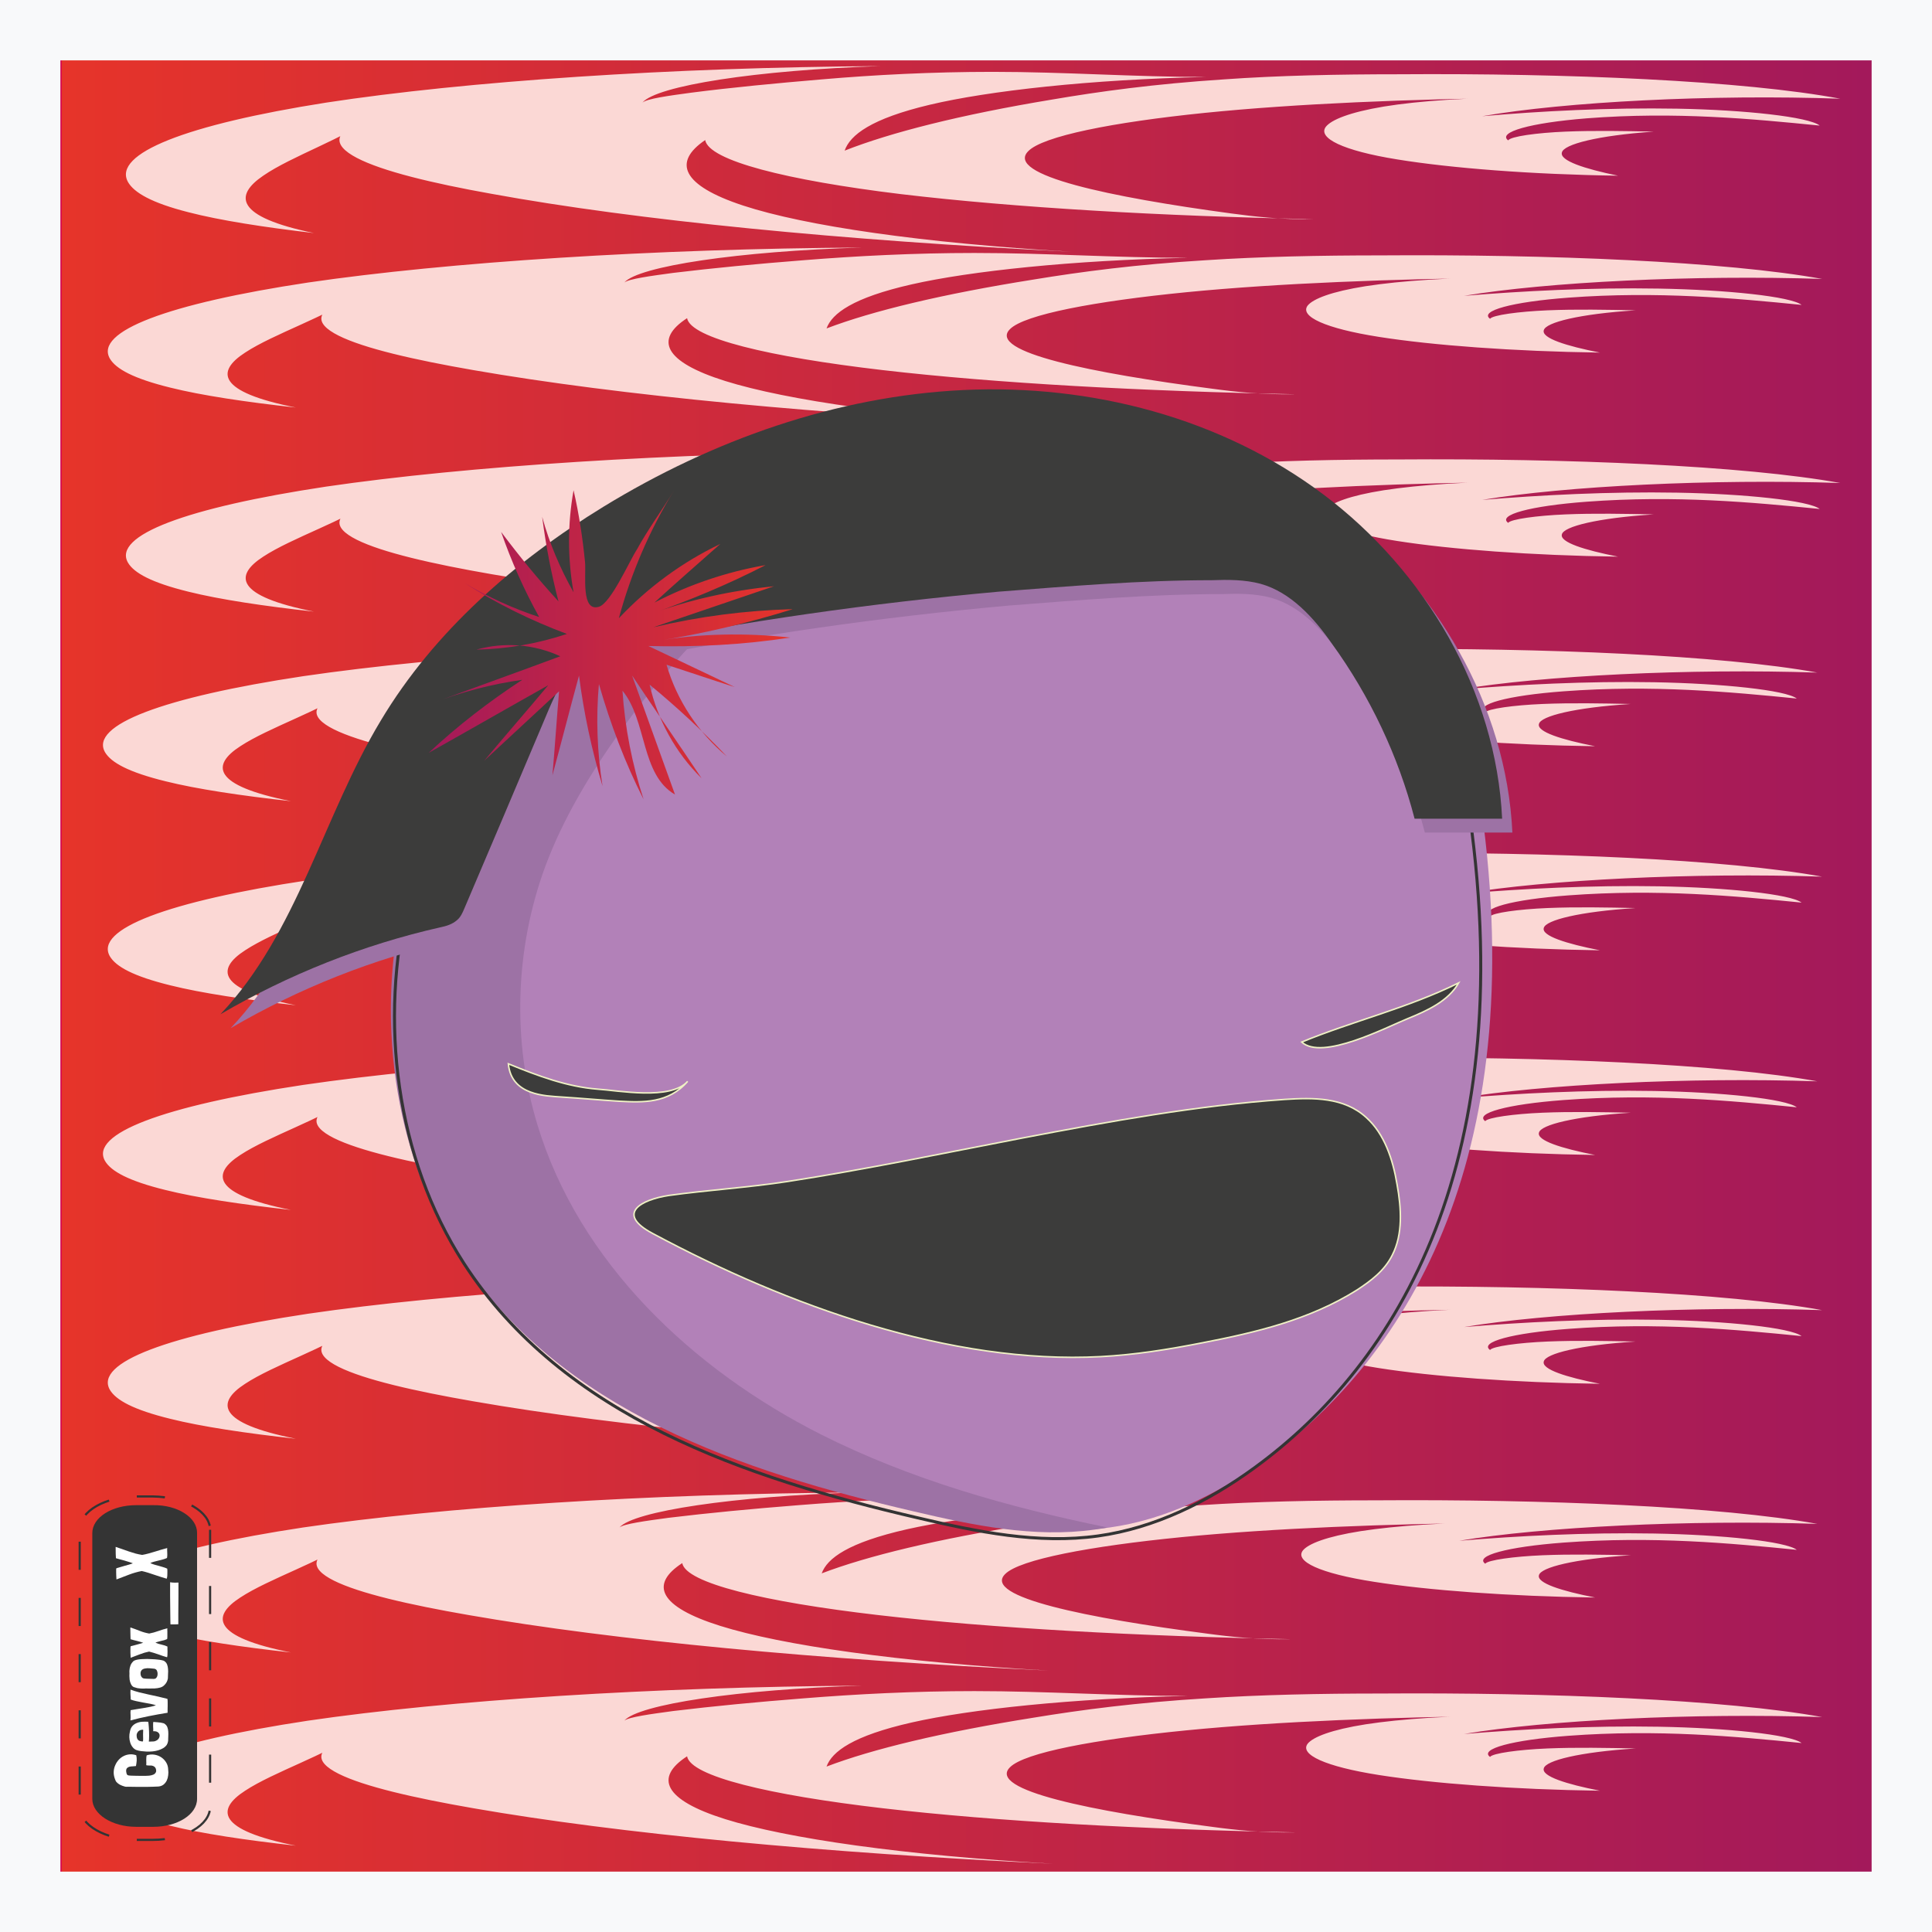
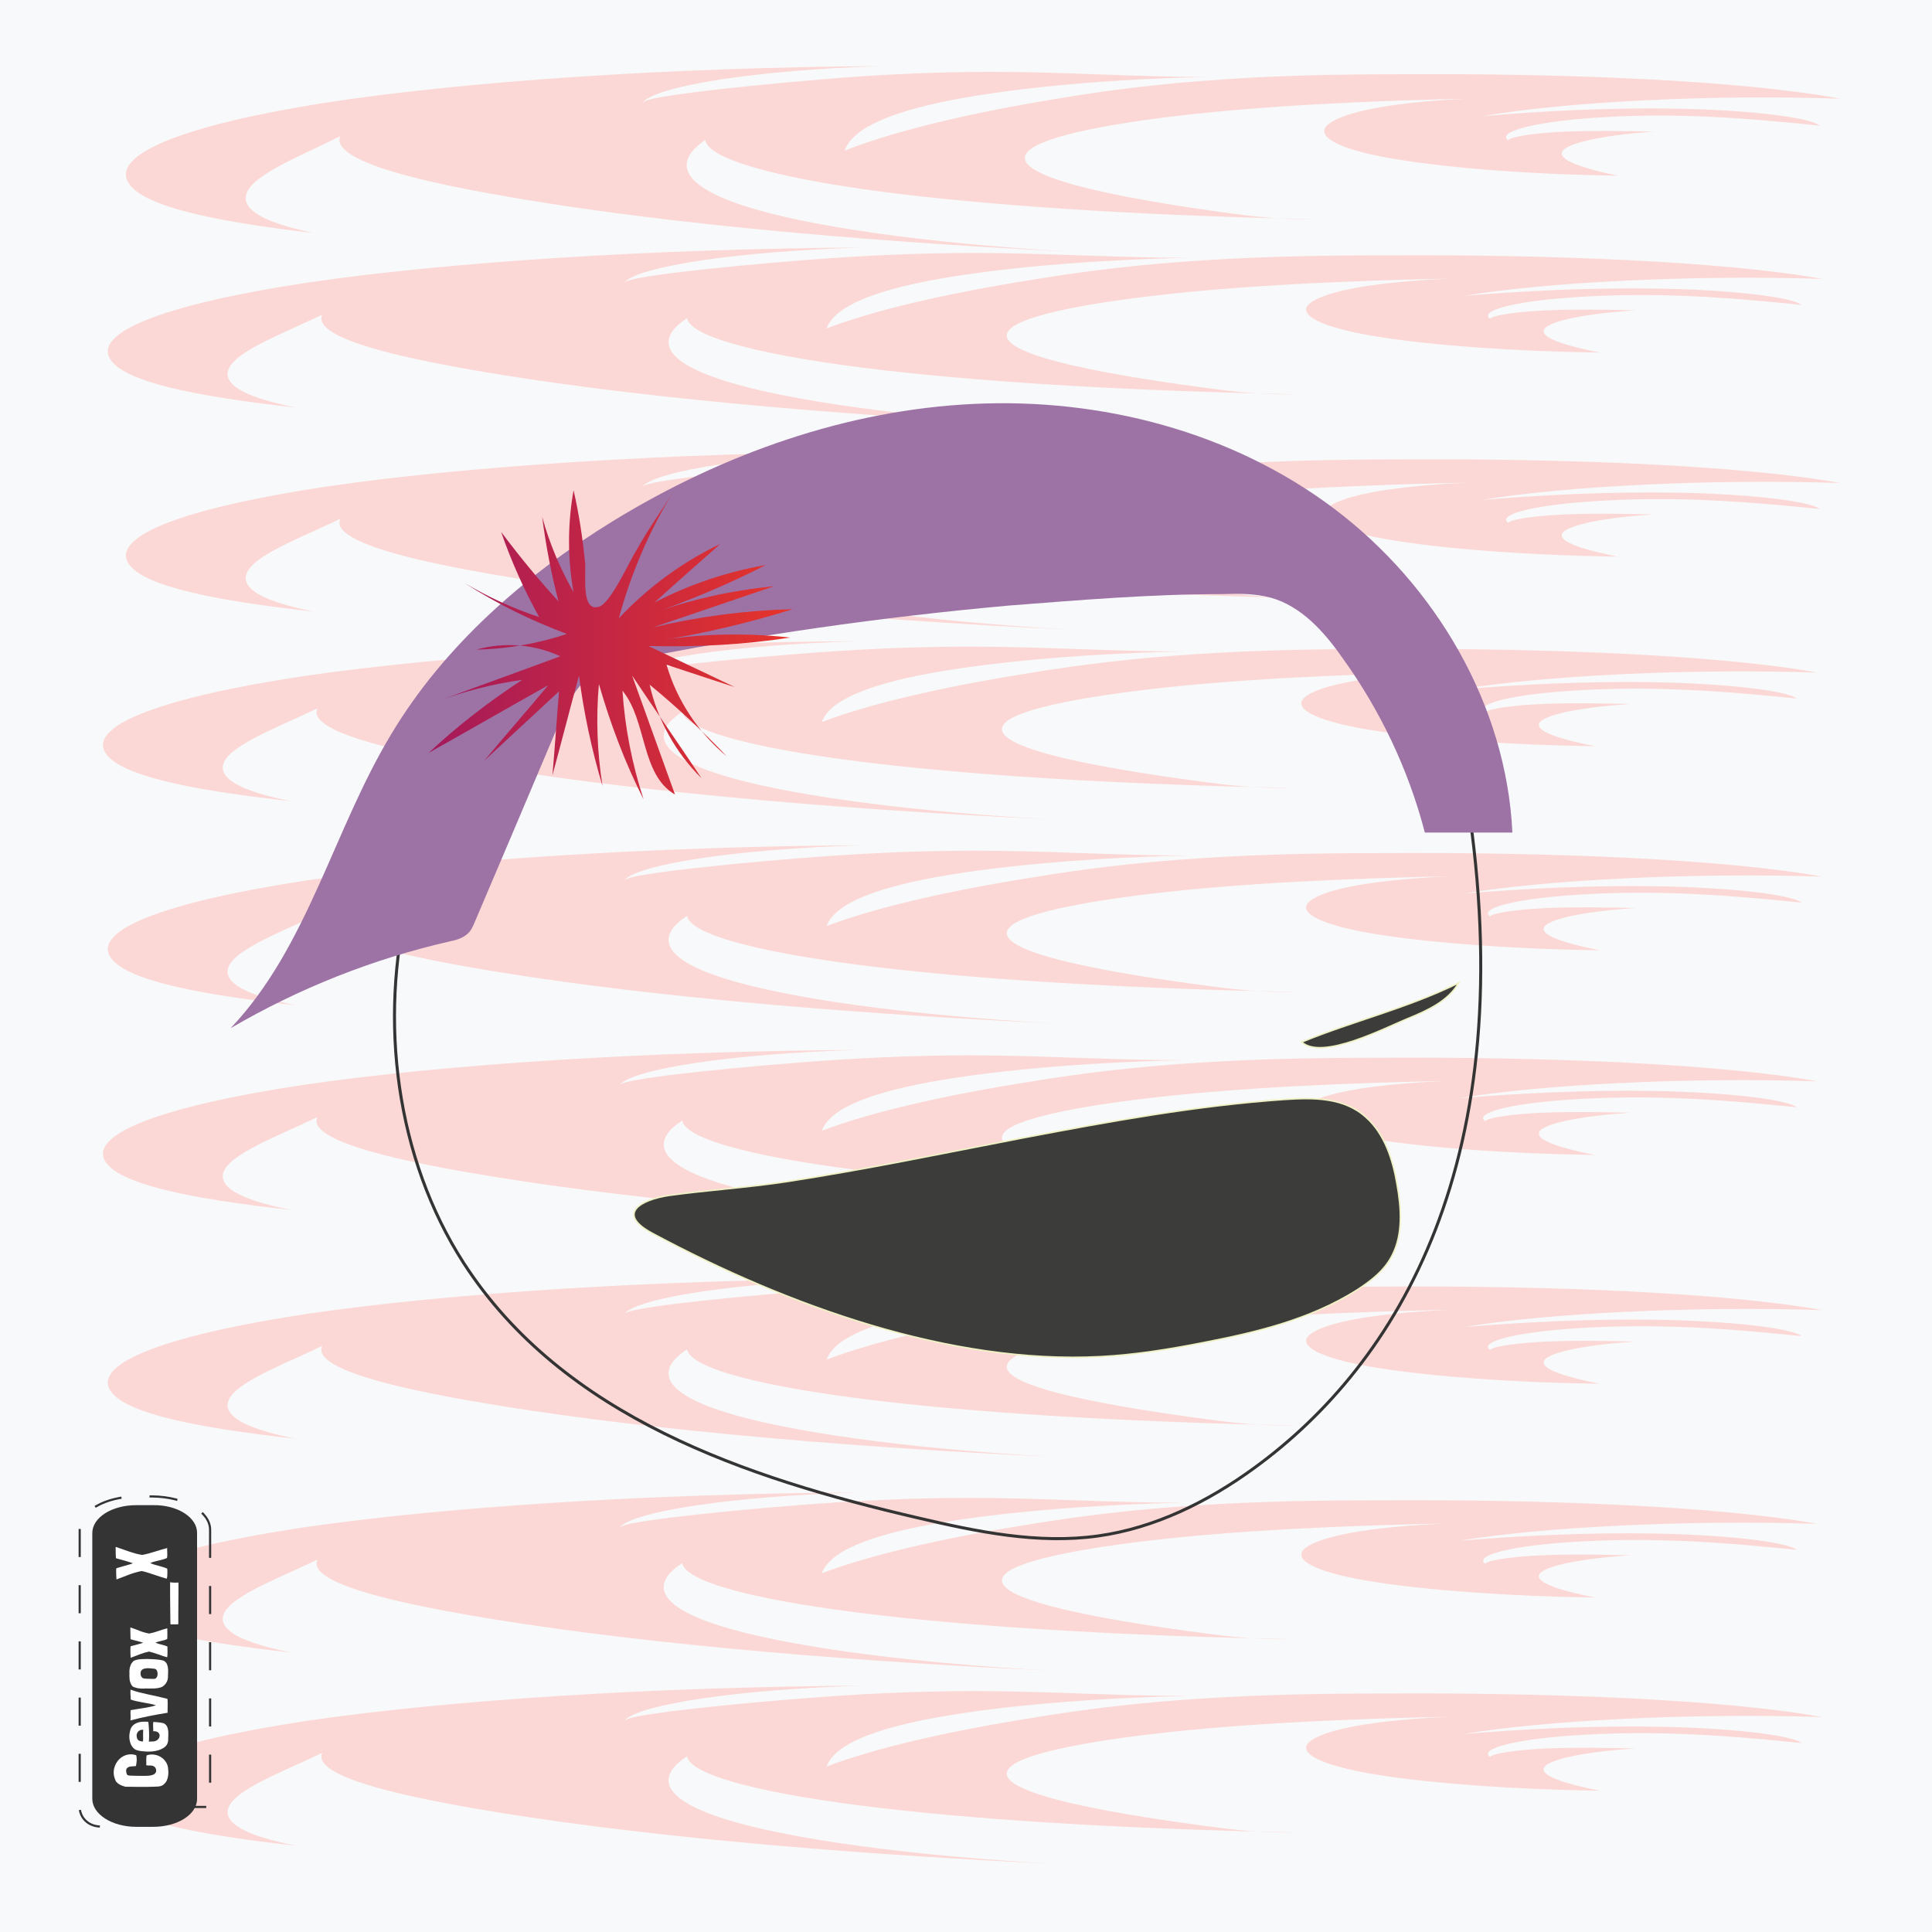
<svg xmlns="http://www.w3.org/2000/svg" version="1.1" width="640" height="640">
  <g id="feeler">
    <style type="text/css" id="style2-feeler">
            .st0-feeler {
                fill: #F8F9FA;
            }

            .st1-feeler {
                fill: none;
            }

            .st2-feeler {
                fill: url(#rect11_00000126283493515049067100000002051930674499553440_-feeler);
            }

            .st3-feeler {
                fill: #FBD8D5;
            }

            .st4-feeler {
                fill: #B281B8;
            }

            .st5-feeler {
                fill: #3C3C3B;
                stroke: #EFF1C4;
                stroke-width: 0.5;
                stroke-miterlimit: 20;
            }

            .st6-feeler {
                fill: #343434;
            }

            .st7-feeler {
                fill: none;
                stroke: #343434;
                stroke-dasharray: 6, 6;
            }

            .st8-feeler {
                enable-background: new;
            }

            .st9-feeler {
                fill: #FFFFFF;
            }

            .st10-feeler {
                fill: #9D72A5;
            }

            .st11-feeler {
                fill: none;
                stroke: #343434;
                stroke-miterlimit: 8;
            }

            .st12-feeler {
                fill: #3C3C3B;
                stroke: #EFF1C4;
                stroke-width: 0.5;
                stroke-miterlimit: 8;
            }

            .st13-feeler {
                fill: #3C3C3B;
            }

            .st14-feeler {
                fill: url(#path62_00000105395002211458602210000008925594766719504780_-feeler);
            }
        </style>
    <rect width="640" height="640" id="rect2-feeler" y="0" class="st0-feeler" x="0" />
    <rect width="600" height="600" x="20" y="20" class="st1-feeler" id="rect6-feeler" />
-     <rect width="600" height="600" id="rect11-feeler" x="20" y="20" style="fill:url(#rect11_00000052095446101839533640000012959443540439825075_-feeler)" />
    <rect width="600" height="600" x="20" y="20" class="st1-feeler" id="rect16-feeler" />
    <path d="m 525.6,39.2 c -18.8,1.5 -29.6,4.6 -26,7.3 0.8,-1.3 9.4,-2.5 19,-2.9 9.6,-0.4 19.6,-0.2 29.2,0 -18.6,1.3 -29.8,4.2 -30.4,6.9 -0.8,2.7 7.4,5.4 18.6,7.7 -28.6,-0.4 -55.4,-2.5 -73.2,-5.4 -18,-2.9 -26.4,-7.1 -23.6,-10.8 1.8,-2.3 7.8,-4.8 19.2,-6.7 11.6,-1.9 29,-3.1 46.4,-2.9 -37.6,0.4 -75.2,1.9 -105.8,5 -30.4,3.1 -53.6,7.7 -58.4,12.7 -7.8,7.9 27.2,15.2 67.2,20.6 7.4,1 16.6,2.1 27.4,1.9 -50.2,-1 -99,-3.8 -136.8,-8.3 -37.8,-4.6 -63.6,-11.1 -64.8,-17.9 -10.8,7.3 -7.8,15 12.6,21.7 20.4,6.7 59.2,12.4 108.8,15.3 C 278.6,79.6 211,73 162.8,64.2 143.2,60.7 126.6,56.7 118.2,52.3 c -8.4,-4.4 -8.2,-9 4.6,-13.3 -8,6.5 -26.2,12.7 -35.6,19.2 -9.6,6.5 -9.4,13.6 16.8,19 C 87.6,75.3 72.8,73 62.4,70.3 50.2,67.2 44.4,63.8 42.4,60.3 37.2,50.9 61.6,41.3 108,34 154.4,26.9 222.4,22.3 291.6,21.9 c -40.8,1.3 -74.2,6.5 -78.8,12.1 1.4,-1.3 8.8,-2.3 16.2,-3.3 13.2,-1.7 27.8,-3.1 43.2,-4.4 17.4,-1.5 36.6,-2.5 56.6,-2.5 24,0 46.6,1.7 70.8,1.7 -38.4,0.8 -72.2,4.6 -91.6,9.2 -19.4,4.6 -26.4,10 -28.2,15.2 15.2,-6 38.4,-11.9 68.6,-16.9 15.8,-2.7 34,-5.2 57,-6.7 18.2,-1.3 38,-1.7 58,-1.7 55.4,-0.4 114.4,2.1 146.2,8.1 -42.4,-1.5 -91.2,1 -118.6,5.8 19.2,-1.7 42.2,-2.9 64.6,-2.5 22.4,0.4 43.6,2.7 47.2,5.6 -22.2,-2.2 -47.6,-4.7 -77.2,-2.4 z" id="path13-feeler" class="st3-feeler" />
    <path d="m 519.6,98.6 c -18.8,1.4 -29.6,4.4 -26,7 0.8,-1.2 9.4,-2.4 19,-2.8 9.6,-0.4 19.6,-0.2 29.2,0 -18.6,1.2 -29.8,4 -30.4,6.6 -0.8,2.6 7.4,5.2 18.6,7.4 -28.6,-0.4 -55.4,-2.4 -73.2,-5.2 -17.8,-2.8 -26.4,-6.8 -23.6,-10.4 1.8,-2.2 7.8,-4.6 19.2,-6.4 11.6,-1.8 29,-3 46.4,-2.8 -37.6,0.4 -75.2,1.8 -105.8,4.8 -30.4,3 -53.6,7.4 -58.4,12.2 -7.8,7.6 27.2,14.6 67.2,19.8 7.4,1 16.6,2 27.4,1.8 -50.2,-1 -99,-3.6 -136.8,-8 -37.8,-4.4 -63.6,-10.6 -64.8,-17.2 -10.8,7 -7.8,14.4 12.6,20.8 20.4,6.4 59.2,12 108.8,14.8 -76.4,-3.6 -144,-10 -192.2,-18.4 -19.6,-3.4 -36.2,-7.2 -44.6,-11.4 -8.4,-4.2 -8.2,-8.6 4.6,-12.8 -8,6.2 -26.2,12.2 -35.6,18.4 -9.6,6.2 -9.4,13 16.8,18.2 -16.4,-1.8 -31.2,-4 -41.6,-6.6 -12.2,-3 -18,-6.2 -20,-9.6 -5.2,-9 19.2,-18.2 65.6,-25.2 46.4,-6.8 114.4,-11.2 183.6,-11.6 -40.8,1.2 -74.2,6.2 -78.8,11.6 1.4,-1.2 8.8,-2.2 16.2,-3.2 13.2,-1.6 27.8,-3 43.2,-4.2 17.4,-1.4 36.6,-2.4 56.6,-2.4 24,0 46.6,1.6 70.8,1.6 -38.4,0.8 -72.2,4.4 -91.6,8.8 -19.4,4.4 -26.4,9.6 -28.2,14.6 15.2,-5.8 38.4,-11.4 68.6,-16.2 15.8,-2.6 34,-5 57,-6.4 18.2,-1.2 38,-1.6 58,-1.6 55.4,-0.4 114.4,2 146.2,7.8 -42.4,-1.4 -91.2,1 -118.6,5.6 19.2,-1.6 42.2,-2.8 64.6,-2.4 22.4,0.4 43.6,2.6 47.2,5.4 -22,-2.2 -47.6,-4.6 -77.2,-2.4 z" id="path15-feeler" class="st3-feeler" />
    <path d="m 525.6,166.2 c -18.8,1.4 -29.6,4.4 -26,7 0.8,-1.2 9.4,-2.4 19,-2.8 9.6,-0.4 19.6,-0.2 29.2,0 -18.6,1.2 -29.8,4 -30.4,6.6 -0.8,2.6 7.4,5.2 18.6,7.4 -28.6,-0.4 -55.4,-2.4 -73.2,-5.2 -18,-2.8 -26.4,-6.8 -23.6,-10.4 1.8,-2.2 7.8,-4.6 19.2,-6.4 11.6,-1.8 29,-3 46.4,-2.8 -37.6,0.4 -75.2,1.8 -105.8,4.8 -30.4,3 -53.6,7.4 -58.4,12.2 -7.8,7.6 27.2,14.6 67.2,19.8 7.4,1 16.6,2 27.4,1.8 -50.2,-1 -99,-3.6 -136.8,-8 -37.8,-4.4 -63.6,-10.6 -64.8,-17.2 -10.8,7 -7.8,14.4 12.6,20.8 20.4,6.4 59.2,12 108.8,14.8 -76.4,-3.6 -144,-10 -192.2,-18.4 -19.6,-3.4 -36.2,-7.2 -44.6,-11.4 -8.4,-4.2 -8.2,-8.6 4.6,-12.8 -8,6.2 -26.2,12.2 -35.6,18.4 -9.6,6.2 -9.4,13 16.8,18.2 -16.4,-1.8 -31.2,-4 -41.6,-6.6 -12.2,-3 -18,-6.2 -20,-9.6 -5.2,-9 19.2,-18.2 65.6,-25.2 46.4,-6.8 114.4,-11.2 183.6,-11.6 -40.8,1.2 -74.2,6.2 -78.8,11.6 1.4,-1.2 8.8,-2.2 16.2,-3.2 13.2,-1.6 27.8,-3 43.2,-4.2 17.4,-1.4 36.6,-2.4 56.6,-2.4 24,0 46.6,1.6 70.8,1.6 -38.4,0.8 -72.2,4.4 -91.6,8.8 -19.4,4.4 -26.4,9.6 -28.2,14.6 15.2,-5.8 38.4,-11.4 68.6,-16.2 15.8,-2.6 34,-5 57,-6.4 18.2,-1.2 38,-1.6 58,-1.6 55.4,-0.4 114.4,2 146.2,7.8 -42.4,-1.4 -91.2,1 -118.6,5.6 19.2,-1.6 42.2,-2.8 64.6,-2.4 22.4,0.4 43.6,2.6 47.2,5.4 -22.2,-2.2 -47.6,-4.6 -77.2,-2.4 z" id="path17-feeler" class="st3-feeler" />
    <path d="m 518,229 c -18.8,1.4 -29.6,4.4 -26,7 0.8,-1.2 9.4,-2.4 19,-2.8 9.6,-0.4 19.6,-0.2 29.2,0 -18.6,1.2 -29.8,4 -30.4,6.6 -0.8,2.6 7.4,5.2 18.6,7.4 -28.6,-0.4 -55.4,-2.4 -73.2,-5.2 -18,-2.8 -26.4,-6.8 -23.6,-10.4 1.8,-2.2 7.8,-4.6 19.2,-6.4 11.6,-1.8 29,-3 46.4,-2.8 -37.6,0.4 -75.2,1.8 -105.8,4.8 -30.4,3 -53.6,7.4 -58.4,12.2 -7.8,7.6 27.2,14.6 67.2,19.8 7.4,1 16.6,2 27.4,1.8 -50.2,-1 -99,-3.6 -136.8,-8 -37.8,-4.4 -63.6,-10.6 -64.8,-17.2 -10.8,7 -7.8,14.4 12.6,20.8 20.4,6.4 59.2,12 108.8,14.8 -76.4,-3.6 -144,-10 -192.2,-18.4 -19.6,-3.4 -36.2,-7.2 -44.6,-11.4 -8.4,-4.2 -8.2,-8.6 4.6,-12.8 -8,6.2 -26.2,12.2 -35.6,18.4 -9.6,6.2 -9.4,13 16.8,18.2 -16.4,-1.8 -31.2,-4 -41.6,-6.6 -12.2,-3 -18,-6.2 -20,-9.6 -5.2,-9 19.2,-18.2 65.6,-25.2 46.4,-6.8 114.4,-11.2 183.6,-11.6 -40.8,1.2 -74.2,6.2 -78.8,11.6 1.4,-1.2 8.8,-2.2 16.2,-3.2 13.2,-1.6 27.8,-3 43.2,-4.2 17.4,-1.4 36.6,-2.4 56.6,-2.4 24,0 46.6,1.6 70.8,1.6 -38.4,0.8 -72.2,4.4 -91.6,8.8 -19.4,4.4 -26.4,9.6 -28.2,14.6 15.2,-5.8 38.4,-11.4 68.6,-16.2 15.8,-2.6 34,-5 57,-6.4 18.2,-1.2 38,-1.6 58,-1.6 55.4,-0.4 114.4,2 146.2,7.8 -42.4,-1.4 -91.2,1 -118.6,5.6 19.2,-1.6 42.2,-2.8 64.6,-2.4 22.4,0.4 43.6,2.6 47.2,5.4 -22,-2.2 -47.6,-4.6 -77.2,-2.4 z" id="path19-feeler" class="st3-feeler" />
    <path d="m 519.6,296.6 c -18.8,1.4 -29.6,4.4 -26,7 0.8,-1.2 9.4,-2.4 19,-2.8 9.6,-0.4 19.6,-0.2 29.2,0 -18.6,1.2 -29.8,4 -30.4,6.6 -0.8,2.6 7.4,5.2 18.6,7.4 -28.6,-0.4 -55.4,-2.4 -73.2,-5.2 -18,-2.8 -26.4,-6.8 -23.6,-10.4 1.8,-2.2 7.8,-4.6 19.2,-6.4 11.6,-1.8 29,-3 46.4,-2.8 -37.6,0.4 -75.2,1.8 -105.8,4.8 -30.4,3 -53.6,7.4 -58.4,12.2 -7.8,7.6 27.2,14.6 67.2,19.8 7.4,1 16.6,2 27.4,1.8 -50.2,-1 -99,-3.6 -136.8,-8 -37.8,-4.4 -63.6,-10.6 -64.8,-17.2 -10.8,7 -7.8,14.4 12.6,20.8 20.4,6.4 59.2,12 108.8,14.8 -76.4,-3.6 -144,-10 -192.2,-18.4 -19.6,-3.4 -36.2,-7.2 -44.6,-11.4 -8.4,-4.2 -8.2,-8.6 4.6,-12.8 -8,6.2 -26.2,12.2 -35.6,18.4 -9.6,6.2 -9.4,13 16.8,18.2 -16.4,-1.8 -31.2,-4 -41.6,-6.6 -12.2,-3 -18,-6.2 -20,-9.6 -5.2,-9 19.2,-18.2 65.6,-25.2 46.4,-6.8 114.4,-11.2 183.6,-11.6 -40.8,1.2 -74.2,6.2 -78.8,11.6 1.4,-1.2 8.8,-2.2 16.2,-3.2 13.2,-1.6 27.8,-3 43.2,-4.2 17.4,-1.4 36.6,-2.4 56.6,-2.4 24,0 46.6,1.6 70.8,1.6 -38.4,0.8 -72.2,4.4 -91.6,8.8 -19.4,4.4 -26.4,9.6 -28.2,14.6 15.2,-5.8 38.4,-11.4 68.6,-16.2 15.8,-2.6 34,-5 57,-6.4 18.2,-1.2 38,-1.6 58,-1.6 55.4,-0.4 114.4,2 146.2,7.8 -42.4,-1.4 -91.2,1 -118.6,5.6 19.2,-1.6 42.2,-2.8 64.6,-2.4 22.4,0.4 43.6,2.6 47.2,5.4 -22,-2.2 -47.6,-4.6 -77.2,-2.4 z" id="path21-feeler" class="st3-feeler" />
    <path d="m 518,364.4 c -18.8,1.4 -29.6,4.4 -26,7 0.8,-1.2 9.4,-2.4 19,-2.8 9.6,-0.4 19.6,-0.2 29.2,0 -18.6,1.2 -29.8,4 -30.4,6.6 -0.8,2.6 7.4,5.2 18.6,7.4 -28.6,-0.4 -55.4,-2.4 -73.2,-5.2 -17.8,-2.8 -26.4,-6.8 -23.6,-10.4 1.8,-2.2 7.8,-4.6 19.2,-6.4 11.6,-1.8 29,-3 46.4,-2.8 -37.6,0.4 -75.2,1.8 -105.8,4.8 -30.4,3 -53.6,7.4 -58.4,12.2 -7.8,7.6 27.2,14.6 67.2,19.8 7.4,1 16.6,2 27.4,1.8 -50.2,-1 -99,-3.6 -136.8,-8 C 253,384 227.2,377.8 226,371.2 c -10.8,7 -7.8,14.4 12.6,20.8 20.4,6.4 59.2,12 108.8,14.8 -76.4,-3.6 -144,-10 -192.2,-18.4 -19.6,-3.4 -36.2,-7.2 -44.6,-11.4 -8.4,-4.2 -8.2,-8.6 4.6,-12.8 -8,6.2 -26.2,12.2 -35.6,18.4 -9.6,6.2 -9.4,13 16.8,18.2 -16.4,-1.8 -31.2,-4 -41.6,-6.6 -12.2,-3 -18,-6.2 -20,-9.6 -5.2,-9 19.2,-18.2 65.6,-25.2 46.4,-6.8 114.4,-11.2 183.6,-11.6 -40.8,1.2 -74.2,6.2 -78.8,11.6 1.4,-1.2 8.8,-2.2 16.2,-3.2 13.2,-1.6 27.8,-3 43.2,-4.2 17.4,-1.4 36.6,-2.4 56.6,-2.4 24,0 46.6,1.6 70.8,1.6 -38.4,0.8 -72.2,4.4 -91.6,8.8 -19.4,4.4 -26.4,9.6 -28.2,14.6 15.2,-5.8 38.4,-11.4 68.6,-16.2 15.8,-2.6 34,-5 57,-6.4 18.2,-1.2 38,-1.6 58,-1.6 55.4,-0.4 114.4,2 146.2,7.8 -42.4,-1.4 -91.2,1 -118.6,5.6 19.2,-1.6 42.2,-2.8 64.6,-2.4 22.4,0.4 43.6,2.6 47.2,5.4 -22,-2.2 -47.6,-4.6 -77.2,-2.4 z" id="path23-feeler" class="st3-feeler" />
    <path d="m 519.6,440.2 c -18.8,1.4 -29.6,4.4 -26,7 0.8,-1.2 9.4,-2.4 19,-2.8 9.6,-0.4 19.6,-0.2 29.2,0 -18.6,1.2 -29.8,4 -30.4,6.6 -0.8,2.6 7.4,5.2 18.6,7.4 -28.6,-0.4 -55.4,-2.4 -73.2,-5.2 -17.8,-2.8 -26.4,-6.8 -23.6,-10.4 1.8,-2.2 7.8,-4.6 19.2,-6.4 11.6,-1.8 29,-3 46.4,-2.8 -37.6,0.4 -75.2,1.8 -105.8,4.8 -30.4,3 -53.6,7.4 -58.4,12.2 -7.8,7.6 27.2,14.6 67.2,19.8 7.4,1 16.6,2 27.4,1.8 -50.2,-1 -99,-3.6 -136.8,-8 -37.8,-4.4 -63.6,-10.6 -64.8,-17.2 -10.8,7 -7.8,14.4 12.6,20.8 20.4,6.4 59.2,12 108.8,14.8 -76.4,-3.6 -144,-10 -192.2,-18.4 -19.6,-3.4 -36.2,-7.2 -44.6,-11.4 -8.4,-4.2 -8.2,-8.6 4.6,-12.8 -8,6.2 -26.2,12.2 -35.6,18.4 -9.6,6.2 -9.4,13 16.8,18.2 -16.4,-1.8 -31.2,-4 -41.6,-6.6 -12.2,-3 -18,-6.2 -20,-9.6 -5.2,-9 19.2,-18.2 65.6,-25.2 46.4,-6.8 114.4,-11.2 183.6,-11.6 -40.8,1.2 -74.2,6.2 -78.8,11.6 1.4,-1.2 8.8,-2.2 16.2,-3.2 13.2,-1.6 27.8,-3 43.2,-4.2 17.4,-1.4 36.6,-2.4 56.6,-2.4 24,0 46.6,1.6 70.8,1.6 -38.4,0.8 -72.2,4.4 -91.6,8.8 -19.4,4.4 -26.4,9.6 -28.2,14.6 15.2,-5.8 38.4,-11.4 68.6,-16.2 15.8,-2.6 34,-5 57,-6.4 18.2,-1.2 38,-1.6 58,-1.6 55.4,-0.4 114.4,2 146.2,7.8 -42.4,-1.4 -91.2,1 -118.6,5.6 19.2,-1.6 42.2,-2.8 64.6,-2.4 22.4,0.4 43.6,2.6 47.2,5.4 -22,-2.2 -47.6,-4.6 -77.2,-2.4 z" id="path25-feeler" class="st3-feeler" />
    <path d="m 518,511 c -18.8,1.4 -29.6,4.4 -26,7 0.8,-1.2 9.4,-2.4 19,-2.8 9.6,-0.4 19.6,-0.2 29.2,0 -18.6,1.2 -29.8,4 -30.4,6.6 -0.8,2.6 7.4,5.2 18.6,7.4 -28.6,-0.4 -55.4,-2.4 -73.2,-5.2 -18,-2.8 -26.4,-6.8 -23.6,-10.4 1.8,-2.2 7.8,-4.6 19.2,-6.4 11.6,-1.8 29,-3 46.4,-2.8 -37.6,0.4 -75.2,1.8 -105.8,4.8 -30.4,3 -53.6,7.4 -58.4,12.2 -7.8,7.6 27.2,14.6 67.2,19.8 7.4,1 16.6,2 27.4,1.8 -50.2,-1 -99,-3.6 -136.8,-8 -37.8,-4.4 -63.6,-10.6 -64.8,-17.2 -10.8,7 -7.8,14.4 12.6,20.8 20.4,6.4 59.2,12 108.8,14.8 -76.4,-3.6 -144,-10 -192.2,-18.4 -19.6,-3.4 -36.2,-7.2 -44.6,-11.4 -8.4,-4.2 -8.2,-8.6 4.6,-12.8 -8,6.2 -26.2,12.2 -35.6,18.4 -9.6,6.2 -9.4,13 16.8,18.2 -16.4,-1.8 -31.2,-4 -41.6,-6.6 -12.2,-3 -18,-6.2 -20,-9.6 -5.2,-9 19.2,-18.2 65.6,-25.2 46.4,-6.8 114.4,-11.2 183.6,-11.6 -40.8,1.2 -74.2,6.2 -78.8,11.6 1.4,-1.2 8.8,-2.2 16.2,-3.2 13.2,-1.6 27.8,-3 43.2,-4.2 17.4,-1.4 36.6,-2.4 56.6,-2.4 24,0 46.6,1.6 70.8,1.6 -38.4,0.8 -72.2,4.4 -91.6,8.8 -19.4,4.4 -26.4,9.6 -28.2,14.6 15.2,-5.8 38.4,-11.4 68.6,-16.2 15.8,-2.6 34,-5 57,-6.4 18.2,-1.2 38,-1.6 58,-1.6 55.4,-0.4 114.4,2 146.2,7.8 -42.4,-1.4 -91.2,1 -118.6,5.6 19.2,-1.6 42.2,-2.8 64.6,-2.4 22.4,0.4 43.6,2.6 47.2,5.4 -22,-2.2 -47.6,-4.6 -77.2,-2.4 z" id="path27-feeler" class="st3-feeler" />
    <path d="m 519.6,575 c -18.8,1.4 -29.6,4.4 -26,7 0.8,-1.2 9.4,-2.4 19,-2.8 9.6,-0.4 19.6,-0.2 29.2,0 -18.6,1.2 -29.8,4 -30.4,6.6 -0.8,2.6 7.4,5.2 18.6,7.4 -28.6,-0.4 -55.4,-2.4 -73.2,-5.2 -17.8,-2.8 -26.4,-6.8 -23.6,-10.4 1.8,-2.2 7.8,-4.6 19.2,-6.4 11.6,-1.8 29,-3 46.4,-2.8 -37.6,0.4 -75.2,1.8 -105.8,4.8 -30.4,3 -53.6,7.4 -58.4,12.2 -7.8,7.6 27.2,14.6 67.2,19.8 7.4,1 16.6,2 27.4,1.8 -50.2,-1 -99,-3.6 -136.8,-8 -37.8,-4.4 -63.6,-10.6 -64.8,-17.2 -10.8,7 -7.8,14.4 12.6,20.8 20.4,6.4 59.2,12 108.8,14.8 -76.4,-3.6 -144,-10 -192.2,-18.4 -19.6,-3.4 -36.2,-7.2 -44.6,-11.4 -8.4,-4.2 -8.2,-8.6 4.6,-12.8 -8,6.2 -26.2,12.2 -35.6,18.4 -9.6,6.2 -9.4,13 16.8,18.2 -16.4,-1.8 -31.2,-4 -41.6,-6.6 -12.2,-3 -18,-6.2 -20,-9.6 -5.2,-9 19.2,-18.2 65.6,-25.2 46.4,-6.8 114.4,-11.2 183.6,-11.6 -40.8,1.2 -74.2,6.2 -78.8,11.6 1.4,-1.2 8.8,-2.2 16.2,-3.2 13.2,-1.6 27.8,-3 43.2,-4.2 17.4,-1.4 36.6,-2.4 56.6,-2.4 24,0 46.6,1.6 70.8,1.6 -38.4,0.8 -72.2,4.4 -91.6,8.8 -19.4,4.4 -26.4,9.6 -28.2,14.6 15.2,-5.8 38.4,-11.4 68.6,-16.2 15.8,-2.6 34,-5 57,-6.4 18.2,-1.2 38,-1.6 58,-1.6 55.4,-0.4 114.4,2 146.2,7.8 -42.4,-1.4 -91.2,1 -118.6,5.6 19.2,-1.6 42.2,-2.8 64.6,-2.4 22.4,0.4 43.6,2.6 47.2,5.4 -22,-2.2 -47.6,-4.6 -77.2,-2.4 z" id="path29-feeler" class="st3-feeler" />
    <rect width="600" height="600" x="20" y="20" class="st1-feeler" id="rect27-feeler" />
-     <path d="m 292.8,151.6 c -18,3.8 -36,12.8 -52.4,21.2 -11.8,6 -23.4,12.8 -33.8,21 -32.2,24.4 -57.4,60 -67.4,100.8 -10,40.8 -4.2,86.2 18.2,121 33,51 93.6,71.2 150.4,84.4 19.6,4.6 39.8,8.8 59.8,6 18.6,-2.6 36.2,-11.2 51.8,-22.6 47.2,-34.4 89,-101.8 70.4,-222 -2.4,-15.6 -18.2,-41.4 -28.6,-52.8 -17,-18.8 -34.6,-38.2 -57,-48.6 -20.8,-9.6 -75.6,-13.4 -98.2,-13.2 -1.8,0.6 -11.4,4.2 -13.2,4.8" id="path33-feeler" class="st4-feeler" />
    <rect width="600" height="600" x="20" y="20" class="st1-feeler" id="rect30-feeler" />
    <rect width="600" height="600" x="20" y="20" class="st1-feeler" id="rect32-feeler" />
    <path d="m 425.6,364.2 c 9.4,-0.6 19.6,-0.8 27,6 6,5.4 8.8,13.8 10.2,22.2 1.4,7.8 2,16.4 -1.6,23.4 -2.6,5.2 -7.2,8.6 -11.8,11.6 -15.6,9.8 -33.4,14 -51,17.4 -11.2,2.2 -22.4,4 -33.8,4.6 -49.8,2.6 -103.6,-16.8 -148.4,-40.8 -12.4,-6.6 -3.8,-11.2 5.4,-12.6 13,-1.8 26.2,-2.6 39.2,-4.6 26,-4 51.8,-9.4 77.8,-14.4 29.4,-5.6 58,-10.8 87,-12.8 z" id="path45-feeler" class="st5-feeler" />
    <rect width="600" height="600" x="20" y="20" class="st1-feeler" id="rect35-feeler" />
    <rect width="600" height="600" x="20" y="20" class="st1-feeler" id="rect37-feeler" />
    <path d="m 483.2,325.6 c -3.4,6 -10.4,9.2 -16.8,11.8 -7.4,3 -28.4,14 -35.2,7.8 17,-7 35,-11.2 52,-19.6 z" id="path49-feeler" class="st5-feeler" />
    <rect width="600" height="600" x="20" y="20" class="st1-feeler" id="rect40-feeler" />
    <rect width="600" height="600" x="20" y="20" class="st1-feeler" id="rect42-feeler" />
    <rect width="600" height="600" x="20" y="20" class="st1-feeler" id="rect44-feeler" />
-     <path d="m 272,475.2 c 29.8,15 62.1,24.1 94.9,30.8 -1.4,0.3 -2.9,0.5 -4.3,0.7 -20,2.8 -40.2,-1.4 -59.8,-6 C 246,487.5 185.4,467.3 152.4,416.3 130,381.5 124.2,336.1 134.2,295.3 c 10,-40.8 35.2,-76.4 67.4,-100.8 10.4,-8.2 22,-15 33.8,-21 16.4,-8.4 34.4,-17.4 52.4,-21.2 1.8,-0.6 11.4,-4.2 13.2,-4.8 18.5,-0.2 58.8,2.4 84.1,8.6 -12.5,2.9 -37.3,1.5 -44.1,2.3 -19.2,2.2 -38.2,6.3 -55.9,14.1 -32.8,14.5 -59.1,41 -79.9,70.2 -9.8,13.8 -18.7,28.5 -24.6,44.4 -10,27.2 -11,57.7 -2.6,85.4 13.8,45.7 51.4,81.2 94,102.7 z" class="st10-feeler" id="path64-feeler" />
    <path d="m 289,154.4 c -18,3.8 -36,12.8 -52.4,21.2 -11.8,6 -23.4,12.8 -33.8,21 -32.2,24.4 -57.4,60 -67.4,100.8 -10,40.8 -4.2,86.2 18.2,121 33,51 93.6,71.2 150.4,84.4 19.6,4.6 39.8,8.8 59.8,6 18.6,-2.6 36.2,-11.2 51.8,-22.6 47.2,-34.4 89,-101.8 70.4,-222 -2.4,-15.6 -18.2,-41.4 -28.6,-52.8 -17,-18.8 -34.6,-38.2 -57,-48.6 -20.8,-9.6 -75.6,-13.4 -98.2,-13.2 -1.8,0.6 -11.4,4.2 -13.2,4.8" id="path35-feeler" class="st11-feeler" />
-     <path d="m 227.8,358.2 c -6.4,7.4 -14.8,7 -22.6,6.6 -6.4,-0.4 -12.8,-1 -19.2,-1.4 -5.2,-0.4 -16.6,-0.4 -17.6,-11 9.8,4 19.4,7.6 29.6,8.4 6.6,0.4 24.2,3.8 29.8,-2.6 z" id="path47-feeler" class="st12-feeler" />
    <path d="m 404.8,196.8 c 5.4,-0.2 11,-0.2 16.2,1.2 10,2.8 17.6,11.2 23.6,19.8 12.6,17.4 22,37.2 27.4,58 9.6,0 19.2,0 29,0 -2,-42.2 -25.4,-82 -59.2,-107.4 -33.8,-25.4 -77,-36.6 -119.2,-34.6 -42.2,2 -83.2,16.6 -119.2,38.6 -29.4,18 -56.2,41.4 -73.8,70.8 -19.2,31.8 -27.6,70.4 -53.2,97.4 22.6,-13.2 47.2,-23 72.8,-28.8 2,-0.4 4,-1 5.6,-2.4 1.2,-1 1.8,-2.4 2.4,-3.8 8.6,-20.2 17.2,-40.4 25.8,-60.8 6.2,-14.8 9.2,-22.8 25.2,-26 41.6,-8.4 83.8,-14.4 126,-18.2 23.2,-1.8 47,-3.8 70.6,-3.8 z" id="path51-feeler" class="st10-feeler" />
-     <path d="m 401.4,192.2 c 5.4,-0.2 11,-0.2 16.2,1.2 10,2.8 17.6,11.2 23.6,19.8 12.6,17.4 22,37.2 27.4,58 9.6,0 19.2,0 29,0 -2,-42.2 -25.4,-82 -59.2,-107.4 -33.8,-25.4 -77,-36.6 -119.2,-34.6 -42.2,2 -83.2,16.6 -119.2,38.6 -29.4,18 -56.2,41.4 -73.8,70.8 C 107,270.4 98.6,309 73,336 c 22.6,-13.2 47.2,-23 72.8,-28.8 2,-0.4 4,-1 5.6,-2.4 1.2,-1 1.8,-2.4 2.4,-3.8 8.6,-20.2 17.2,-40.4 25.8,-60.8 6.2,-14.8 9.2,-22.8 25.2,-26 41.6,-8.4 83.8,-14.4 126,-18.2 23.2,-1.8 47,-3.8 70.6,-3.8 z" id="path53-feeler" class="st13-feeler" />
    <path d="m 223.2,162.6 c -8,13 -14.2,27.4 -18.2,42.2 9.6,-10.2 21,-18.6 33.6,-24.6 -7.2,6.4 -14.6,12.8 -21.8,19.4 11.6,-6 24,-10.2 36.8,-12.4 -12.4,6.4 -25.4,11.8 -38.6,16.4 13.4,-5 27.4,-8 41.4,-9.4 -13.4,4.6 -26.6,9 -40,13.6 15.2,-3.6 30.6,-5.6 46.2,-6 -14.8,4.6 -30,8.2 -45.4,10.6 14.6,-2.6 29.8,-2.8 44.6,-1.2 -15.6,2.4 -31.4,3.2 -47,2.8 9.6,4.6 19,9 28.6,13.6 -7.6,-2.4 -15.2,-5 -22.6,-7.4 3.4,11.8 10.6,22.6 20,30.4 -8,-8.4 -16.6,-16.4 -25.6,-23.8 2.6,11.6 8.6,22.6 17.2,31 -7.6,-11.4 -15.4,-22.6 -23,-34 4.8,13.2 9.4,26.2 14.2,39.4 -11.4,-6.6 -9.2,-24.4 -17.4,-34.4 0.8,12.2 3.2,24.4 7,36 -6.2,-12.2 -11,-25 -14.8,-38.2 -1,11.2 -0.6,22.6 1.2,33.8 -3.6,-12 -6.2,-24.2 -7.8,-36.6 -3,11 -5.8,22 -8.8,33 0.8,-9.2 1.4,-18.4 2.2,-27.8 -8.2,7.6 -16.6,15.4 -24.8,23 7,-8.4 14.2,-16.6 21.2,-25 -13.2,7.4 -26.4,15 -39.6,22.4 9.6,-9 20,-17 31,-24.2 -10,1.4 -20,4 -29.4,7.6 14,-5.2 28,-10.2 42,-15.4 -8.6,-4 -18.6,-4.8 -27.8,-2.2 10.2,-0.2 20.4,-2 30,-5.2 -11.8,-4.4 -23.2,-10 -33.8,-16.8 7.8,4.6 16,8.4 24.6,11.2 -5,-9 -9.2,-18.4 -12.6,-28.2 6,8 12.2,15.6 19,23 -2.4,-9.2 -4.2,-18.6 -5.4,-28 2.4,8.8 6,17.2 10.4,25 -2,-11.2 -2,-22.6 0,-33.8 1.8,7.8 3,15.8 3.8,23.8 0.4,4.4 -1.4,16.6 4.6,14.8 4,-1.2 10.2,-15.4 12.6,-19 3.6,-6.6 8.2,-12.8 12.2,-19.4 z" id="path62-feeler" style="fill:url(#path62_00000120531791626062505910000014595794166073820857_-feeler)">
        </path>
  </g>
  <defs id="defs13-feeler_name">
    <linearGradient id="rect11_00000052095446101839533640000012959443540439825075_-feeler" gradientUnits="userSpaceOnUse" x1="252.49" y1="441.933" x2="251.49" y2="441.933" gradientTransform="matrix(600,0,0,-600,-150874,265479.63)">
      <stop stop-color="#ffffff" offset="0" style="stop-color:#A3195B" id="stop8-feeler" />
      <stop stop-color="#ffffff" offset="1" style="stop-color:#E6342A" id="stop10-feeler" />
      <stop stop-color="#ffffff" offset="1" style="stop-color:#D70B51" id="stop12-feeler" />
    </linearGradient>
    <linearGradient id="path62_00000120531791626062505910000014595794166073820857_-feeler" gradientUnits="userSpaceOnUse" x1="169.664" y1="278.19" x2="230.231" y2="278.19" gradientTransform="matrix(2,0,0,2,-198,-342.78)">
      <stop stop-color="#ffffff" offset="0" style="stop-color:#A3195B" id="stop70-feeler" />
      <stop stop-color="#ffffff" offset="1" style="stop-color:#E6342A" id="stop72-feeler" />
      <stop stop-color="#ffffff" offset="1" style="stop-color:#D70B51" id="stop74-feeler" />
    </linearGradient>
  </defs>
  <g id="feeler_name" transform="matrix(1.2,0,0,1.2,26.4,495.72)">
    <g id="feeler-name-feeler_name" transform="matrix(0,-1.2,1.2,0,0,94.8)">
-       <path d="M 71.334,30 H 7.573 C 3.366,30 0,24.1 0,16.8 V 13.2 C 0,5.9 3.366,0 7.573,0 H 71.427 C 75.634,0 79,5.9 79,13.2 v 3.6 c -0.093,7.3 -3.459,13.2 -7.666,13.2 z" id="nameBorderBox-feeler_name" fill="none" stroke="#343434" stroke-width="0.5" stroke-dasharray="6.465, 6.465" />
+       <path d="M 71.334,30 H 7.573 V 13.2 C 0,5.9 3.366,0 7.573,0 H 71.427 C 75.634,0 79,5.9 79,13.2 v 3.6 c -0.093,7.3 -3.459,13.2 -7.666,13.2 z" id="nameBorderBox-feeler_name" fill="none" stroke="#343434" stroke-width="0.5" stroke-dasharray="6.465, 6.465" />
      <path d="M 70.666,27 H 9.426 C 5.835,27 3,22.5 3,16.9 V 13 C 3,7.4 5.93,2.9 9.426,2.9 H 70.571 c 3.591,0 6.426,4.5 6.426,10.1 v 3.9 C 77.092,22.5 74.163,27 70.666,27" id="nameBox-feeler_name" fill="#343434" stroke="none" />
      <g aria-label="Cevox_X" id="text6-feeler_name" style="font-size:17px;font-family:'Londrina Solid';text-anchor:middle;fill:#ffffff">
        <path d="m 14.944,10.956 q 0.136,-0.136 0.374,-0.187 0.255,-0.051 0.476,-0.085 0.493,-0.017 0.714,0.204 0.238,0.221 0.323,0.578 0.085,0.34 0.085,0.748 0.017,0.408 0.068,0.731 0.646,0.119 1.241,0.17 0.612,0.034 1.241,-0.102 0.272,-0.782 0.204,-1.53 -0.068,-0.748 -0.391,-1.377 -0.323,-0.646 -0.867,-1.139 -0.544,-0.493 -1.224,-0.782 -0.663,-0.306 -1.428,-0.357 -0.765,-0.051 -1.547,0.204 -0.238,0.068 -0.459,0.17 -0.221,0.085 -0.408,0.221 -0.323,0.289 -0.561,0.663 -0.221,0.374 -0.374,0.816 -0.102,0.255 -0.17,0.561 -0.051,0.289 -0.017,0.578 -0.017,1.377 -0.034,2.431 0,1.037 0,1.87 0.017,0.816 0.034,1.479 0.017,0.663 0.051,1.275 0.068,0.714 0.442,1.19 0.391,0.476 0.952,0.748 0.561,0.255 1.207,0.323 0.646,0.085 1.258,0 0.935,-0.017 1.666,-0.459 0.748,-0.459 1.207,-1.156 0.459,-0.697 0.595,-1.564 0.136,-0.884 -0.153,-1.768 -0.238,-0.068 -0.544,-0.085 -0.289,-0.017 -0.595,-0.017 -0.306,0 -0.612,0.017 -0.289,0.017 -0.527,-0.017 -0.085,0.425 -0.068,0.867 0.034,0.425 -0.153,0.816 -0.17,0.34 -0.51,0.493 -0.323,0.136 -0.697,0.102 -0.493,-0.136 -0.714,-0.595 -0.204,-0.476 -0.255,-0.969 -0.051,-0.595 -0.051,-1.394 0,-0.816 0.017,-1.564 0.017,-0.748 0.034,-1.292 0.034,-0.544 0.068,-0.595 0.017,-0.034 0.034,-0.102 0.034,-0.085 0.068,-0.119 z" id="path15-feeler_name" />
        <path d="m 22.611,15.903 q 0.17,0.034 0.544,0.051 0.374,0.017 0.833,0.017 0.476,0 0.986,-0.017 0.51,-0.017 0.952,-0.051 0.459,-0.034 0.782,-0.068 0.34,-0.034 0.459,-0.068 0.051,-0.714 0,-1.411 -0.051,-0.697 -0.306,-1.275 -0.238,-0.578 -0.714,-0.986 -0.476,-0.408 -1.258,-0.544 -0.612,-0.153 -1.258,-0.136 -0.646,0.017 -1.224,0.204 -0.578,0.17 -1.037,0.527 -0.459,0.34 -0.68,0.833 -0.204,0.561 -0.272,1.156 -0.051,0.578 -0.102,1.207 -0.034,0.697 0.034,1.394 0.068,0.697 0.255,1.326 0.187,0.612 0.493,1.139 0.306,0.51 0.765,0.833 0.408,0.238 0.884,0.306 0.476,0 1.037,0.034 0.578,0.034 1.122,0 0.544,-0.034 1.003,-0.204 0.459,-0.17 0.748,-0.578 0.119,-0.102 0.187,-0.357 0.085,-0.272 0.136,-0.629 0.051,-0.374 0.085,-0.799 0.034,-0.425 0.068,-0.867 -0.187,-0.051 -0.476,-0.051 -0.289,-0.017 -0.612,0 -0.306,0.017 -0.595,0.034 -0.289,0 -0.459,-0.017 0.034,0.697 -0.221,1.054 -0.238,0.34 -0.595,0.408 -0.357,0.068 -0.731,-0.119 -0.374,-0.187 -0.578,-0.578 -0.187,-0.306 -0.221,-0.629 -0.017,-0.323 -0.034,-0.833 z m 2.057,-2.635 q 0.306,0.153 0.476,0.459 0.187,0.306 0.187,0.646 0,0.136 0,0.187 0,0.034 -0.102,0.051 -0.085,0 -0.306,-0.017 -0.221,-0.017 -0.663,-0.017 -0.646,0 -0.986,0.017 -0.323,0 -0.476,-0.017 -0.153,-0.034 -0.17,-0.102 0,-0.085 0.034,-0.272 0.034,-0.221 0.102,-0.425 0.085,-0.204 0.238,-0.357 0.153,-0.153 0.408,-0.238 0.255,-0.085 0.663,-0.085 0.187,0 0.323,0.051 0.136,0.034 0.272,0.119 z" id="path17-feeler_name" />
        <path d="m 29.836,11.721 q -0.544,-0.068 -1.156,-0.017 -0.595,0.034 -1.207,-0.034 0.544,2.006 0.986,4.216 0.442,2.21 0.782,4.335 0.323,0 0.731,0 0.425,0.017 0.85,0.017 0.442,0.017 0.85,0 0.425,0 0.765,-0.051 0.289,-1.071 0.527,-2.159 0.238,-1.105 0.476,-2.193 0.238,-1.088 0.493,-2.125 0.272,-1.054 0.629,-2.023 -0.357,-0.017 -0.646,-0.017 -0.289,0 -0.561,0.017 -0.272,0.017 -0.527,0.034 -0.255,0.017 -0.544,0.017 -0.204,0.51 -0.374,1.292 -0.17,0.782 -0.323,1.615 -0.136,0.833 -0.289,1.615 -0.153,0.765 -0.34,1.275 -0.187,-0.51 -0.34,-1.241 -0.153,-0.748 -0.289,-1.564 -0.136,-0.816 -0.255,-1.598 -0.119,-0.799 -0.238,-1.411 z" id="path19-feeler_name" />
        <path d="m 35.156,12.418 q -0.051,0.187 -0.153,0.51 -0.102,0.306 -0.119,0.493 -0.051,0.323 -0.068,0.629 -0.017,0.289 -0.017,0.595 0.051,0.561 0.017,1.241 -0.017,0.68 0.017,1.36 0.034,0.663 0.204,1.275 0.17,0.612 0.629,1.02 0.595,0.595 1.462,0.748 0.476,0 1.054,0.034 0.578,0.051 1.122,0 0.544,-0.034 1.003,-0.204 0.476,-0.17 0.765,-0.578 0.17,-0.17 0.255,-0.629 0.102,-0.459 0.153,-1.037 0.068,-0.578 0.085,-1.207 0.034,-0.629 0.051,-1.122 -0.017,-0.561 -0.034,-1.088 -0.017,-0.544 -0.085,-0.986 -0.068,-0.459 -0.204,-0.799 -0.136,-0.34 -0.374,-0.493 -0.357,-0.34 -0.85,-0.51 -0.493,-0.187 -1.037,-0.221 -0.357,-0.034 -0.68,0 -0.306,0.017 -0.646,-0.017 -0.408,0 -0.816,0.051 -0.391,0.051 -0.748,0.187 -0.34,0.119 -0.612,0.306 -0.255,0.187 -0.374,0.442 z m 2.125,2.006 q 0.221,-0.272 0.578,-0.374 0.663,-0.153 1.071,0.119 0.408,0.272 0.493,0.867 0.102,0.493 0.051,1.054 -0.034,0.544 -0.102,1.088 -0.102,0.425 -0.391,0.561 -0.221,0.119 -0.561,0.17 -0.34,0.034 -0.663,-0.034 -0.306,-0.085 -0.527,-0.289 -0.221,-0.221 -0.204,-0.612 0.034,-0.595 0.034,-1.122 0,-0.544 0.068,-1.088 0.051,-0.272 0.153,-0.34 z" id="path21-feeler_name" />
        <path d="m 48.858,11.67 q 0.017,0 0.017,-0.017 h -0.017 q -0.34,0 -0.748,0 -0.408,0 -0.799,0.017 -0.374,0 -0.697,0.017 -0.306,0 -0.459,0.017 -0.085,0.255 -0.187,0.663 -0.085,0.391 -0.204,0.816 -0.102,0.425 -0.221,0.816 -0.102,0.374 -0.204,0.612 -0.085,-0.221 -0.187,-0.612 -0.102,-0.391 -0.221,-0.799 -0.102,-0.425 -0.221,-0.816 -0.102,-0.408 -0.17,-0.663 -0.017,-0.017 -0.187,-0.034 -0.17,-0.017 -0.408,-0.017 -0.221,0 -0.476,0 -0.238,0 -0.391,0 -0.425,0 -1.19,0.051 0.391,1.02 0.799,2.108 0.425,1.088 0.629,2.142 -0.119,0.493 -0.289,1.037 -0.17,0.544 -0.357,1.088 -0.187,0.527 -0.374,1.054 -0.17,0.51 -0.289,0.952 0.221,0.085 0.578,0.085 0.374,0.017 0.646,0.017 0.068,0 0.238,0 0.187,0 0.391,-0.017 0.204,0 0.374,0 0.17,0 0.238,0 0.289,-0.612 0.442,-1.343 0.153,-0.748 0.459,-1.428 v 0.017 q 0.136,0.289 0.221,0.646 0.102,0.34 0.187,0.697 0.085,0.357 0.17,0.714 0.102,0.34 0.238,0.629 h 0.017 q 0.051,0.017 0.238,0.034 0.204,0 0.408,0.017 0.221,0 0.408,0 0.204,0 0.272,0 0.204,0 0.425,0 0.221,-0.017 0.408,-0.017 0.085,0 0.153,0 0.068,0 0.153,0.017 -0.238,-0.986 -0.629,-2.074 -0.391,-1.088 -0.578,-2.108 0.187,-1.105 0.612,-2.176 0.442,-1.088 0.782,-2.142 z" id="path23-feeler_name" />
        <path d="m 49.572,20.884 q 0,0.204 0,0.493 0,0.289 0,0.561 0.017,0.272 0.017,0.476 0.017,0.221 0.017,0.272 0.017,0 0.68,0 0.663,0 1.666,0 1.003,0.017 2.176,0.017 1.19,0.017 2.244,0.017 1.071,0 1.836,0 0.782,0 0.986,0 0,-0.357 -0.017,-0.578 0,-0.204 0,-0.391 0,-0.187 0.017,-0.408 0.017,-0.204 0.068,-0.544 h -0.017 q -0.068,0 -0.51,0 -0.442,0 -1.122,0 -0.663,0 -1.496,0 -0.833,0.017 -1.717,0.017 -0.867,0.017 -1.7,0.017 -0.833,0.017 -1.513,0.017 -0.663,0.017 -1.105,0.017 -0.442,0.017 -0.51,0.017 z" id="path25-feeler_name" />
        <path d="m 67.388,8.304 q 0,-0.017 0,-0.017 0.017,0 0.017,-0.017 h -0.017 q -0.969,0 -1.564,0.017 -0.595,0.017 -1.037,0.051 v 0.017 q -0.119,0.374 -0.255,0.901 -0.136,0.527 -0.289,1.071 -0.153,0.544 -0.323,1.054 -0.153,0.51 -0.306,0.85 -0.119,-0.323 -0.272,-0.816 -0.136,-0.51 -0.289,-1.037 -0.153,-0.527 -0.306,-1.037 -0.153,-0.51 -0.255,-0.867 -0.051,-0.085 -0.238,-0.085 -0.187,0 -0.646,0 -0.306,0 -0.731,0.017 -0.425,0.017 -0.969,0.051 0.561,1.445 1.105,2.89 0.544,1.428 0.833,2.924 -0.153,0.714 -0.391,1.462 -0.238,0.748 -0.493,1.496 -0.238,0.731 -0.476,1.445 -0.238,0.714 -0.408,1.343 0.323,0.119 0.714,0.136 0.408,0.017 0.799,0.017 0.204,0 0.408,0 0.204,-0.017 0.391,-0.034 0.204,-0.425 0.34,-0.901 0.153,-0.493 0.289,-0.986 0.136,-0.51 0.272,-1.003 0.153,-0.51 0.374,-1.003 l 0.017,0.017 q 0.204,0.408 0.323,0.901 0.136,0.493 0.255,1.003 0.119,0.51 0.255,1.003 0.136,0.493 0.323,0.901 l 0.017,0.017 q 0.323,0.068 0.748,0.068 0.289,0 0.544,-0.017 0.272,-0.017 0.544,-0.017 0.119,0 0.221,0 0.102,0 0.221,0.017 -0.17,-0.697 -0.391,-1.411 -0.221,-0.731 -0.442,-1.445 -0.221,-0.731 -0.425,-1.462 -0.204,-0.731 -0.323,-1.445 0.119,-0.782 0.323,-1.547 0.221,-0.782 0.476,-1.53 0.255,-0.765 0.527,-1.496 0.272,-0.748 0.51,-1.496 z" id="path27-feeler_name" />
      </g>
    </g>
  </g>
</svg>